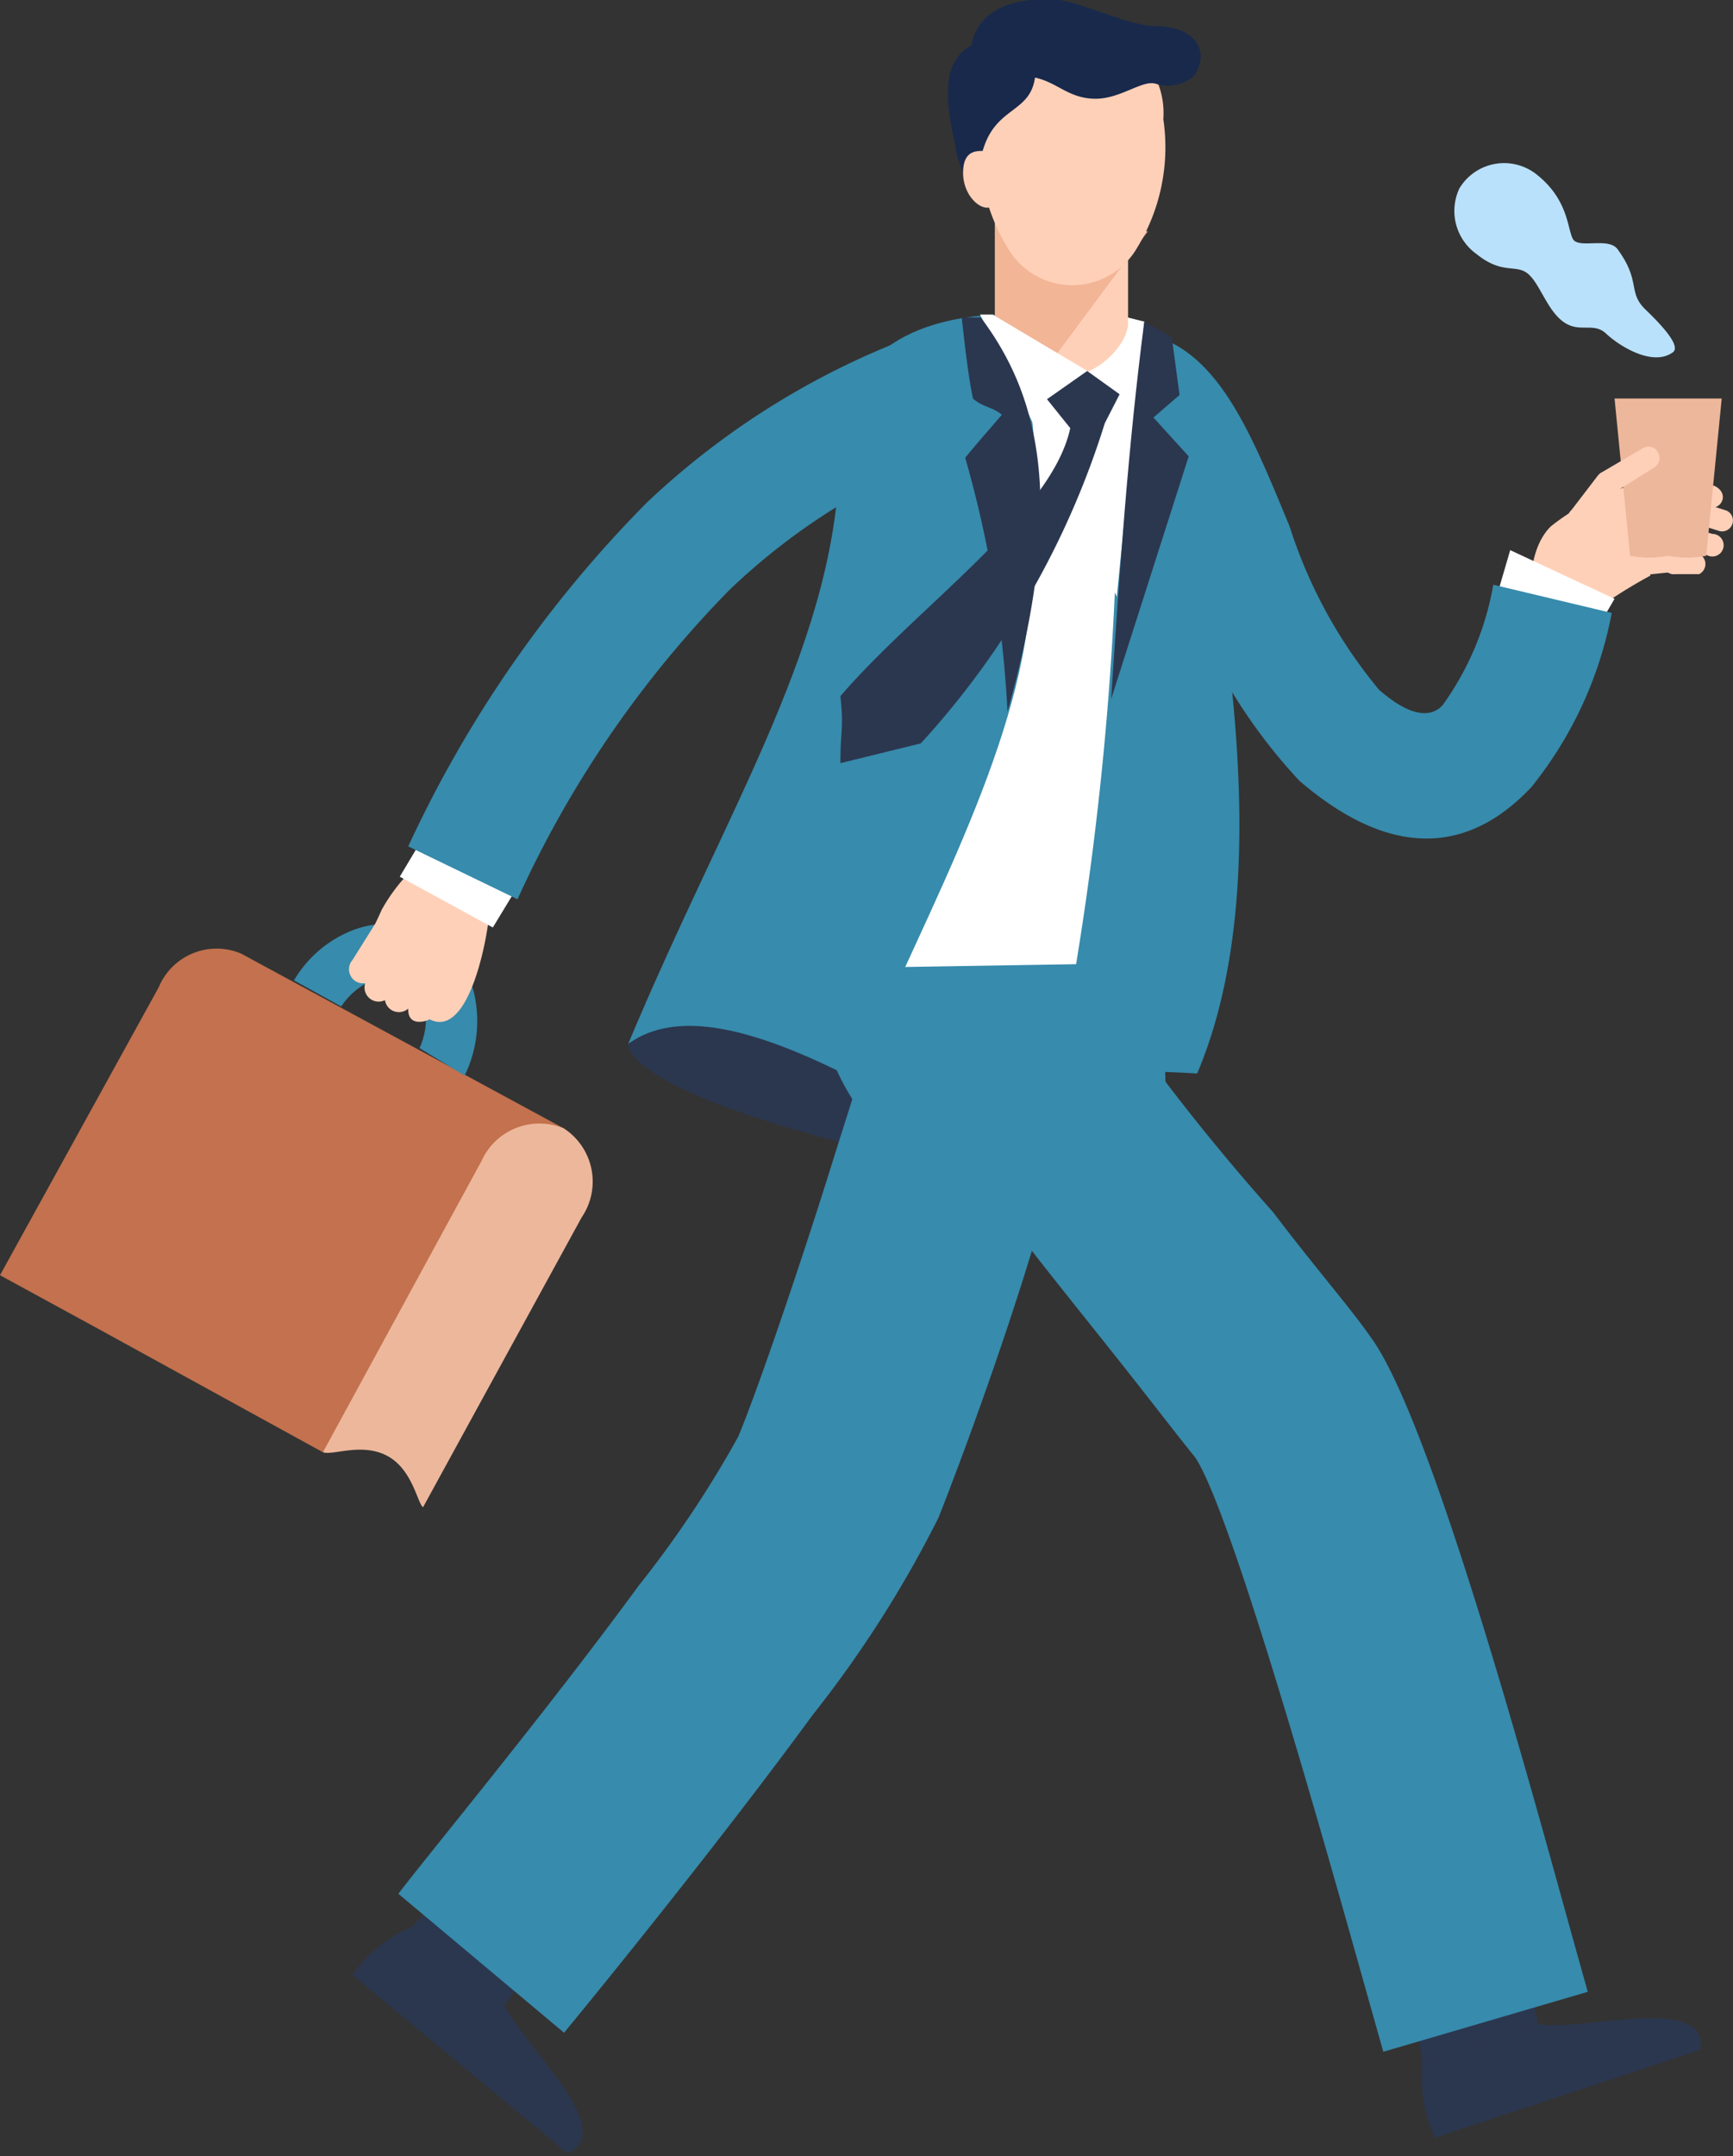
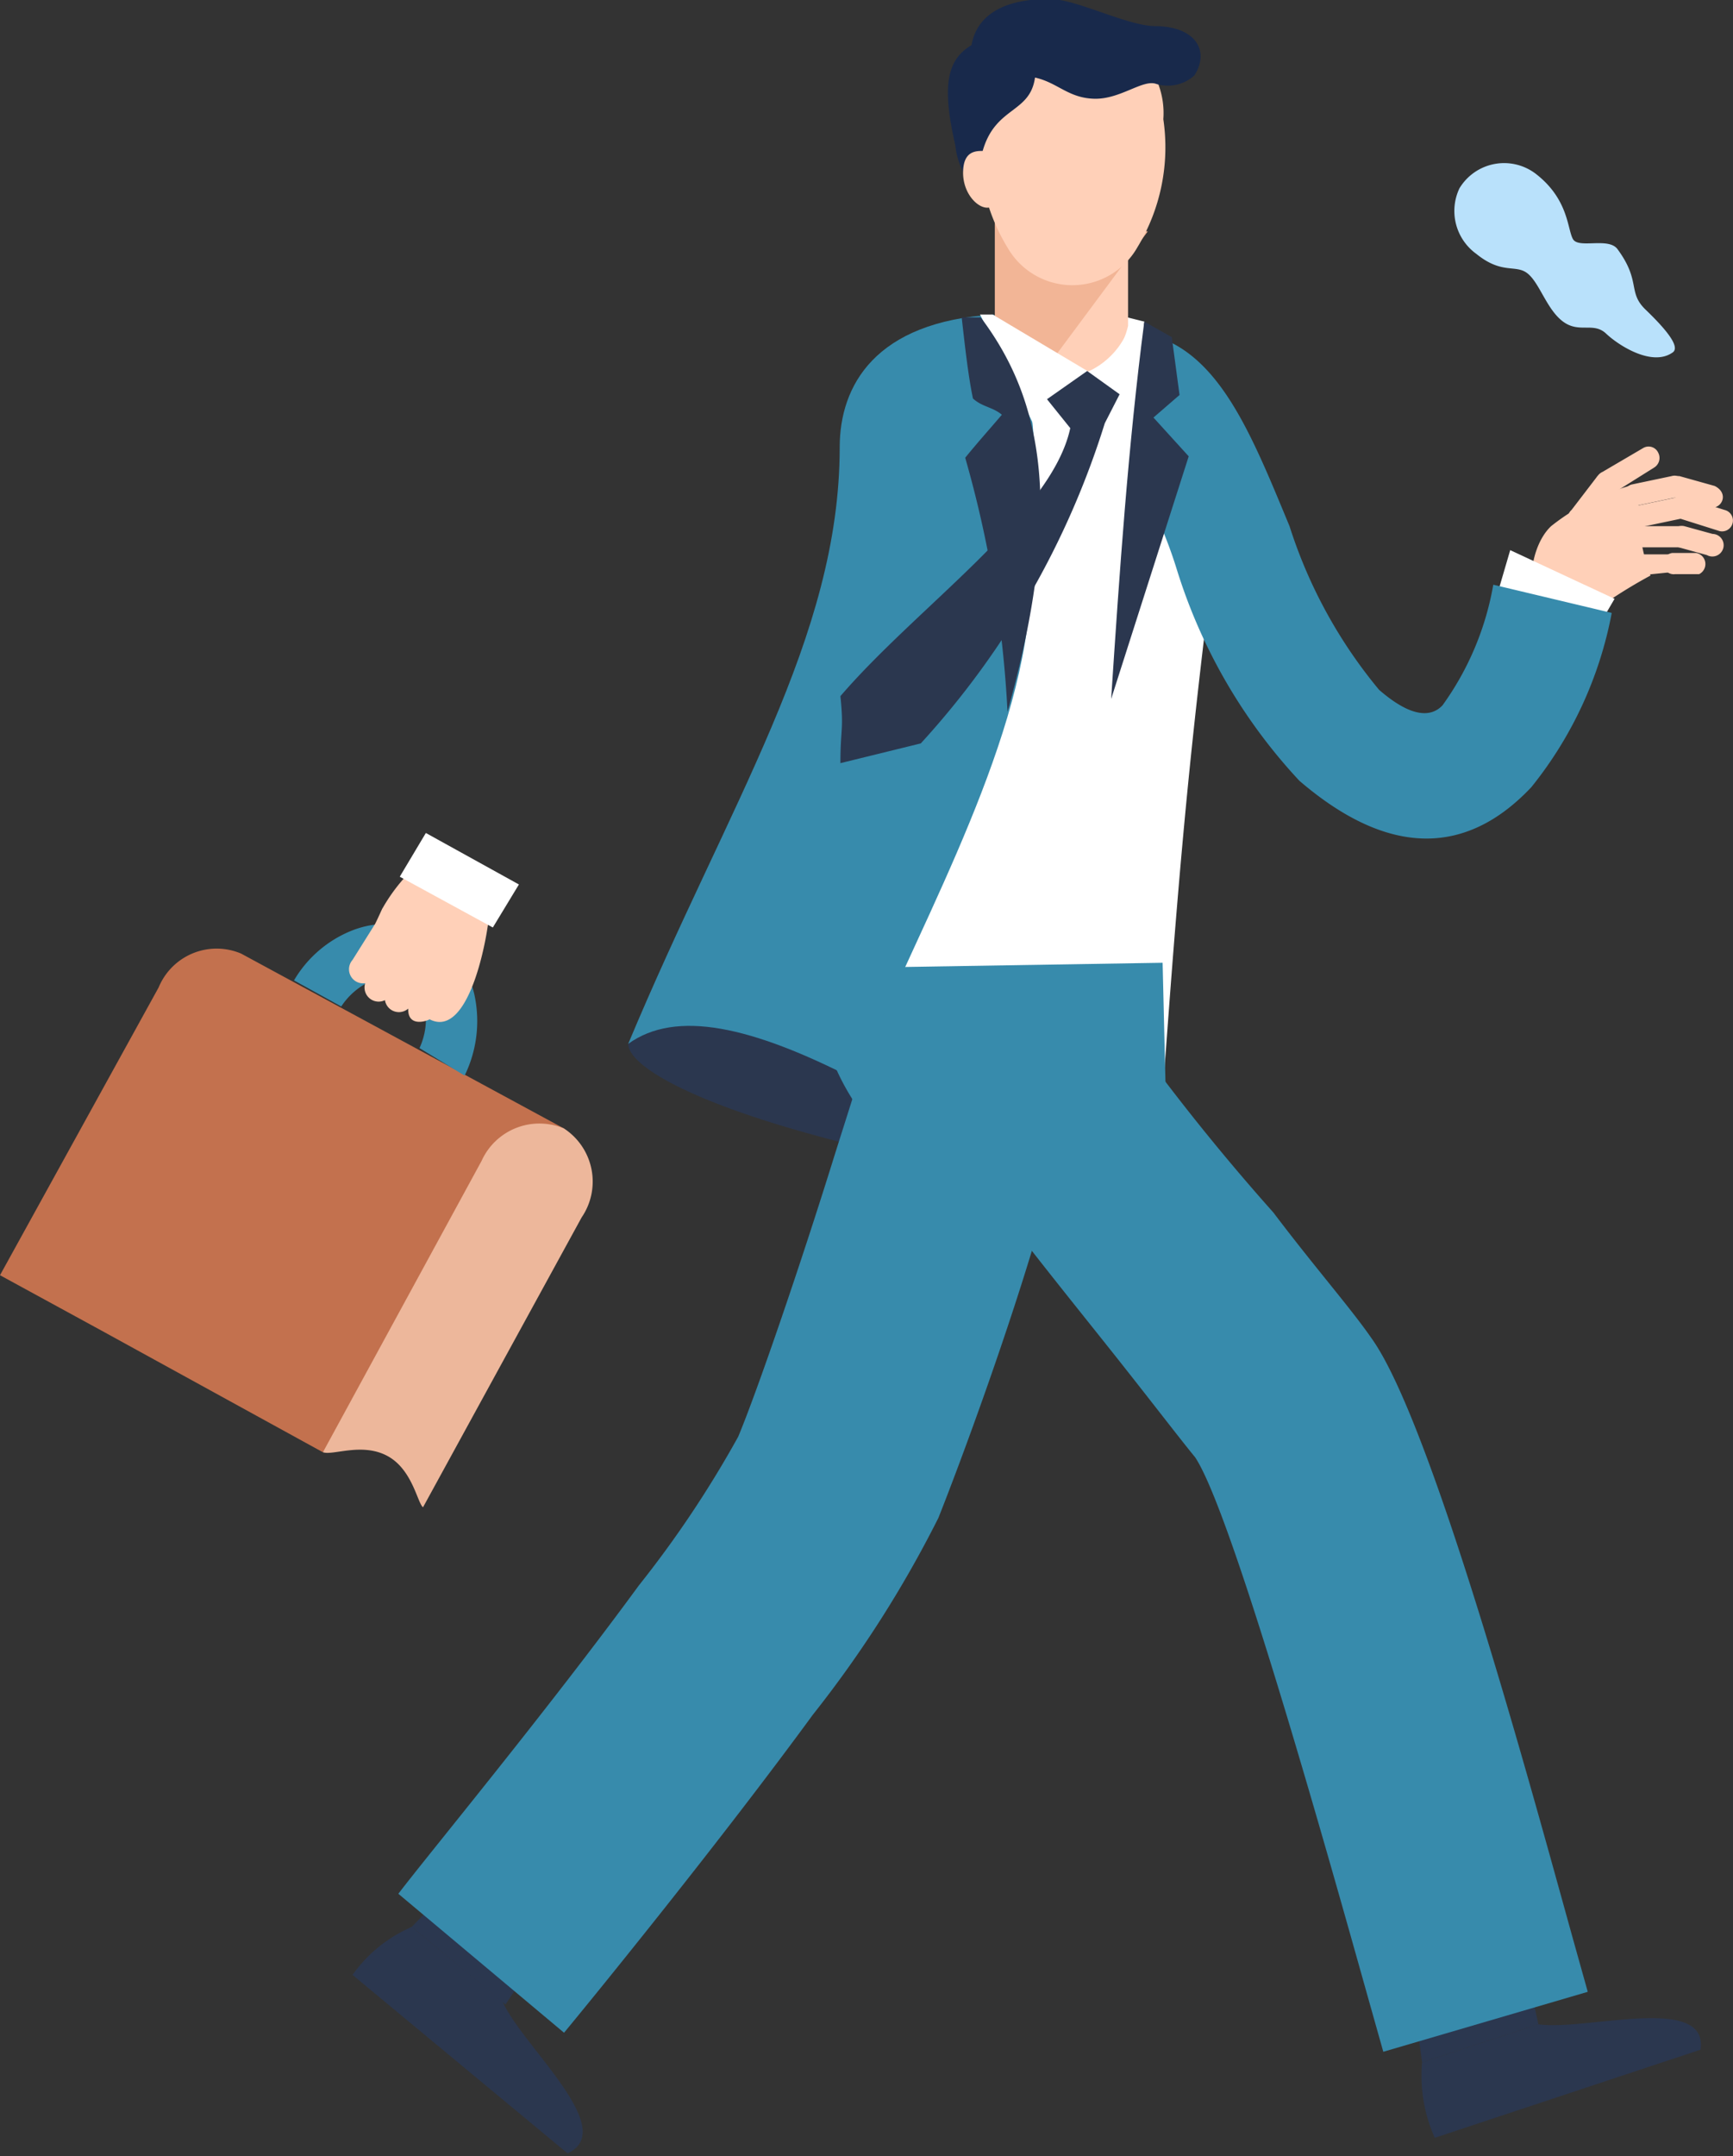
<svg xmlns="http://www.w3.org/2000/svg" viewBox="0 0 24.58 30.57">
  <rect x="0" y="0" width="24.58" height="30.57" fill="#333333" stroke="none" />
  <defs>
    <style>.cls-1{fill:#2b374f;}.cls-1,.cls-2,.cls-3,.cls-4,.cls-5,.cls-6,.cls-7,.cls-8,.cls-9{fill-rule:evenodd;}.cls-2{fill:#fff;}.cls-3{fill:#378bac;}.cls-4{fill:#c3714e;}.cls-5{fill:#edb79b;}.cls-6{fill:#ffd0b8;}.cls-7{fill:#f2b596;}.cls-8{fill:#18294b;}.cls-9{fill:#b9e1fb;}</style>
  </defs>
  <title>アセット 17</title>
  <g id="レイヤー_2" data-name="レイヤー 2">
    <g id="レイヤー_1-2" data-name="レイヤー 1">
      <path class="cls-1" d="M8.91,14.8c0,.29.82.83,3,1.39s1-1.77,1-1.77S9.62,14,8.91,14.8Z" />
      <path class="cls-2" d="M16.44,4.69c1.21,1.28.94,1.82.71,3.75s-.39,3.31-.64,6.82l-.1,0A28.23,28.23,0,0,1,12,15.4a22.2,22.2,0,0,1,.22-2.84c.49-2.48.79-4.68,1.06-6,.18-.85-.85-2,.84-2.08C15.09,4.65,15.31,4.28,16.44,4.69Z" />
      <polygon class="cls-1" points="20.17 29.24 19.95 27.58 21.44 26.98 21.82 28.7 20.17 29.24" />
      <polygon class="cls-1" points="7.17 28.42 5.84 27.32 6.95 26.16 8.03 27.11 7.17 28.42" />
      <path class="cls-1" d="M20.17,29.24a2.15,2.15,0,0,0,.18,1.07l3.77-1.25c.11-.8-1.64-.26-2.3-.36Z" />
      <path class="cls-1" d="M5.84,27.32A2,2,0,0,0,5,28l3.05,2.53c.74-.34-.65-1.53-.92-2.15Z" />
      <path class="cls-3" d="M12.54,13.93c0,.26-.33,1.27-.7,2.44-.5,1.61-1.11,3.38-1.37,4a15.25,15.25,0,0,1-1.41,2.11c-1.31,1.79-3,3.83-3.41,4.37L8,28.82c.48-.58,2.22-2.72,3.53-4.51a16.18,16.18,0,0,0,1.78-2.79c.31-.78,1-2.64,1.46-4.24a23.92,23.92,0,0,0,.81-3Z" />
      <path class="cls-3" d="M12.31,13.83c.1,1.19,2,3.5,3.41,5.27.55.69,1,1.28,1.23,1.56.52.77,1.88,5.62,2.45,7.65l.22.78,2.9-.85-.21-.75c-.6-2.16-2-7.33-2.86-8.52-.29-.42-.8-1-1.39-1.78a31.41,31.41,0,0,1-2.61-3.36Z" />
      <path class="cls-4" d="M3.42,13.52A.89.89,0,0,0,2.25,14L0,18.08l1.43.78,3.15,1.73L8,16Z" />
      <path class="cls-5" d="M8,16a.9.9,0,0,0-1.17.46L4.58,20.59c.14.05.55-.14.91.05s.43.67.51.73l2.25-4.11A.9.9,0,0,0,8,16Z" />
      <path class="cls-3" d="M6.59,15.25a1.76,1.76,0,0,0,.15-1.09,1.32,1.32,0,0,0-.65-.92A1.35,1.35,0,0,0,5,13.19a1.67,1.67,0,0,0-.83.71l.67.37a1,1,0,0,1,.44-.37.57.57,0,0,1,.48,0,.56.56,0,0,1,.27.39,1,1,0,0,1-.08.57Z" />
      <path class="cls-6" d="M5.79,14.3a.2.2,0,0,1-.33-.12.2.2,0,0,1-.28-.24A.2.2,0,0,1,5,13.61l.32-.51c.06-.12.1-.22.11-.23a2.51,2.51,0,0,1,.62-.72c.21-.09.72.49.9.66,0,.33-.27,1.95-.86,1.64C6.12,14.45,5.78,14.6,5.79,14.3Z" />
      <polygon class="cls-2" points="7.36 12.54 6.04 11.81 5.67 12.43 6.99 13.15 7.36 12.54" />
      <path class="cls-3" d="M11.57,13.73A3.35,3.35,0,0,0,15,17.14c2.57.05,1.56-.56,1.56-.56l-.07-2.93Z" />
      <path class="cls-6" d="M23.26,6.85A3.2,3.2,0,0,0,22,7.46c-.36.34-.38,1.22,0,1.23a1.63,1.63,0,0,0,.8-.16,6.91,6.91,0,0,1,.61-.37A2.76,2.76,0,0,1,23.26,6.85Z" />
      <path class="cls-6" d="M24.46,7.23l-.57-.18a.15.15,0,0,0-.07.3l.57.18A.15.15,0,0,0,24.46,7.23Z" />
      <path class="cls-6" d="M24.32,6.89l-.5-.14a.16.16,0,0,0-.08.3l.5.14C24.41,7.24,24.54,7,24.32,6.89Z" />
      <path class="cls-6" d="M23.71,6.75l-.57.12a.16.16,0,0,0-.11.19h0a.15.15,0,0,0,.18.11l.57-.12a.16.16,0,0,0,.12-.18h0A.15.15,0,0,0,23.71,6.75Z" />
      <path class="cls-6" d="M23.79,7.05l-.57.12a.16.16,0,0,0-.11.19h0a.15.15,0,0,0,.18.11l.57-.12c.09,0,.12-.1.12-.19h0A.15.15,0,0,0,23.79,7.05Z" />
      <path class="cls-6" d="M23.81,7.46l-.59,0a.15.15,0,0,0-.14.16h0a.15.15,0,0,0,.17.14l.58,0A.15.15,0,0,0,24,7.6h0C24,7.52,23.89,7.46,23.81,7.46Z" />
      <path class="cls-6" d="M23.69,7.86l-.58,0a.16.16,0,0,0-.14.17h0a.16.16,0,0,0,.17.14l.59-.06c.08,0,.13-.08.13-.17h0C23.87,7.91,23.78,7.85,23.69,7.86Z" />
      <path class="cls-6" d="M24.29,7.57l-.4-.11a.16.16,0,0,0-.19.11h0a.15.15,0,0,0,.11.19l.4.11A.16.16,0,1,0,24.29,7.57Z" />
      <path class="cls-6" d="M24.06,7.84l-.34,0a.15.15,0,0,0-.13.17h0a.15.15,0,0,0,.17.13h.34A.16.16,0,0,0,24.06,7.84Z" />
      <path class="cls-6" d="M22.29,7.23l.36-.47a.15.15,0,0,1,.21,0h0a.15.15,0,0,1,0,.21l-.11.61c0,.08-.38-.11-.46-.11h0A.16.16,0,0,1,22.29,7.23Z" />
-       <path class="cls-5" d="M24.42,5.65H22.9l.22,2.23a1.43,1.43,0,0,0,.54,0,1.43,1.43,0,0,0,.54,0Z" />
      <path class="cls-6" d="M22.73,6.69l.58-.34a.15.15,0,0,1,.21.07h0a.16.16,0,0,1-.06.21L22.87,7A.16.16,0,0,1,22.73,6.69Z" />
      <polygon class="cls-2" points="22.9 8.49 21.42 7.8 21.18 8.62 22.52 9.14 22.9 8.49" />
      <path class="cls-3" d="M15.87,6.38a6.2,6.2,0,0,1,.82,1.69,7.76,7.76,0,0,0,1.74,3c1.41,1.21,2.49.94,3.29.09a5.58,5.58,0,0,0,1.14-2.47l-1.68-.4A4.13,4.13,0,0,1,20.46,10c-.16.17-.44.18-.9-.22a6.91,6.91,0,0,1-1.27-2.32c-.54-1.3-1-2.48-2-2.72Z" />
-       <path class="cls-3" d="M13,4.75A11.2,11.2,0,0,0,9.17,7.13,17.17,17.17,0,0,0,5.79,12l1.55.75a15.26,15.26,0,0,1,3-4.38,9.18,9.18,0,0,1,3.21-2Z" />
-       <path class="cls-3" d="M16.44,4.69c1.21,1.28.59,1.82.86,3.7s.58,4.71-.32,6.83a16.25,16.25,0,0,0-2,0,44.88,44.88,0,0,0,.83-6.77l.1-3.91A3.23,3.23,0,0,1,16.44,4.69Z" />
      <path class="cls-3" d="M12.14,15.31c-1.48-.76-2.55-1-3.23-.51,1.43-3.42,3-5.76,3-8.46,0-.87.5-1.78,2.19-1.88.06.38.85.26.49,4.26C14.37,10.87,12.9,13.38,12.14,15.31Z" />
      <polygon class="cls-2" points="15.84 8.46 13.91 4.47 15.95 4.49 16.23 4.56 15.84 8.46" />
      <path class="cls-6" d="M14.17,3.21V4.63c.14.48.26.93.78.93A1.23,1.23,0,0,0,16,4.62V3.2A3.31,3.31,0,0,0,14.17,3.21Z" />
      <path class="cls-7" d="M16.28,3.28c-.3,0-2.12-.33-2.17-.14V4.62c.11.4.18.7.58.8Z" />
      <path class="cls-6" d="M15.21.45A1.16,1.16,0,0,1,16.5,1.69a2.73,2.73,0,0,1-.37,1.82,1.06,1.06,0,0,1-1.84,0,2.73,2.73,0,0,1-.37-1.82A1.16,1.16,0,0,1,15.21.45Z" />
      <path class="cls-8" d="M14.68,1.1c-.07.5-.54.41-.73,1-.1.31,0,.35.12.77a1.06,1.06,0,0,1-.52-.81c-.2-.86-.11-1.22.23-1.42.08-.47.54-.67,1.14-.65.34,0,1.06.37,1.45.38.6,0,.79.36.57.7a.56.56,0,0,1-.54.12c-.19-.07-.51.22-.88.21S15,1.17,14.68,1.1Z" />
      <path class="cls-6" d="M14.11,2.3a.22.22,0,0,0-.17-.16c-.1,0-.28,0-.28.31s.23.53.38.49S14.12,2.38,14.11,2.3Z" />
      <path class="cls-2" d="M15.43,5.27l.54.57.26-1.28-.19,0A1.11,1.11,0,0,1,15.43,5.27Z" />
      <polygon class="cls-2" points="15.44 5.27 14.67 5.93 13.9 4.46 14.08 4.46 15.44 5.27" />
      <path class="cls-9" d="M23.72,5c.13-.08-.12-.36-.38-.61s-.06-.4-.4-.86c-.13-.17-.55,0-.63-.14s-.06-.56-.52-.92a.74.74,0,0,0-1.09.2.75.75,0,0,0,.24.93c.37.3.56.14.73.28s.27.51.5.68.43,0,.61.17S23.43,5.2,23.72,5Z" />
      <path class="cls-1" d="M14.29,10.09a16,16,0,0,0-.6-3.6c.17-.21.35-.41.52-.61-.13-.11-.28-.11-.41-.23-.07-.33-.12-.8-.16-1.15l.27,0C14.8,5.68,15.09,7.23,14.29,10.09Z" />
      <path class="cls-1" d="M15.76,9.91l1.1-3.44-.5-.55.37-.32-.11-.82-.39-.22C16,6.33,15.88,8.09,15.76,9.91Z" />
      <path class="cls-1" d="M15.67,6a12,12,0,0,1-2.61,4.54l-1.14.28c0-.5.05-.46,0-.95,1.09-1.27,3-2.58,3.26-3.8l-.33-.41.57-.4.46.33Z" />
    </g>
  </g>
</svg>